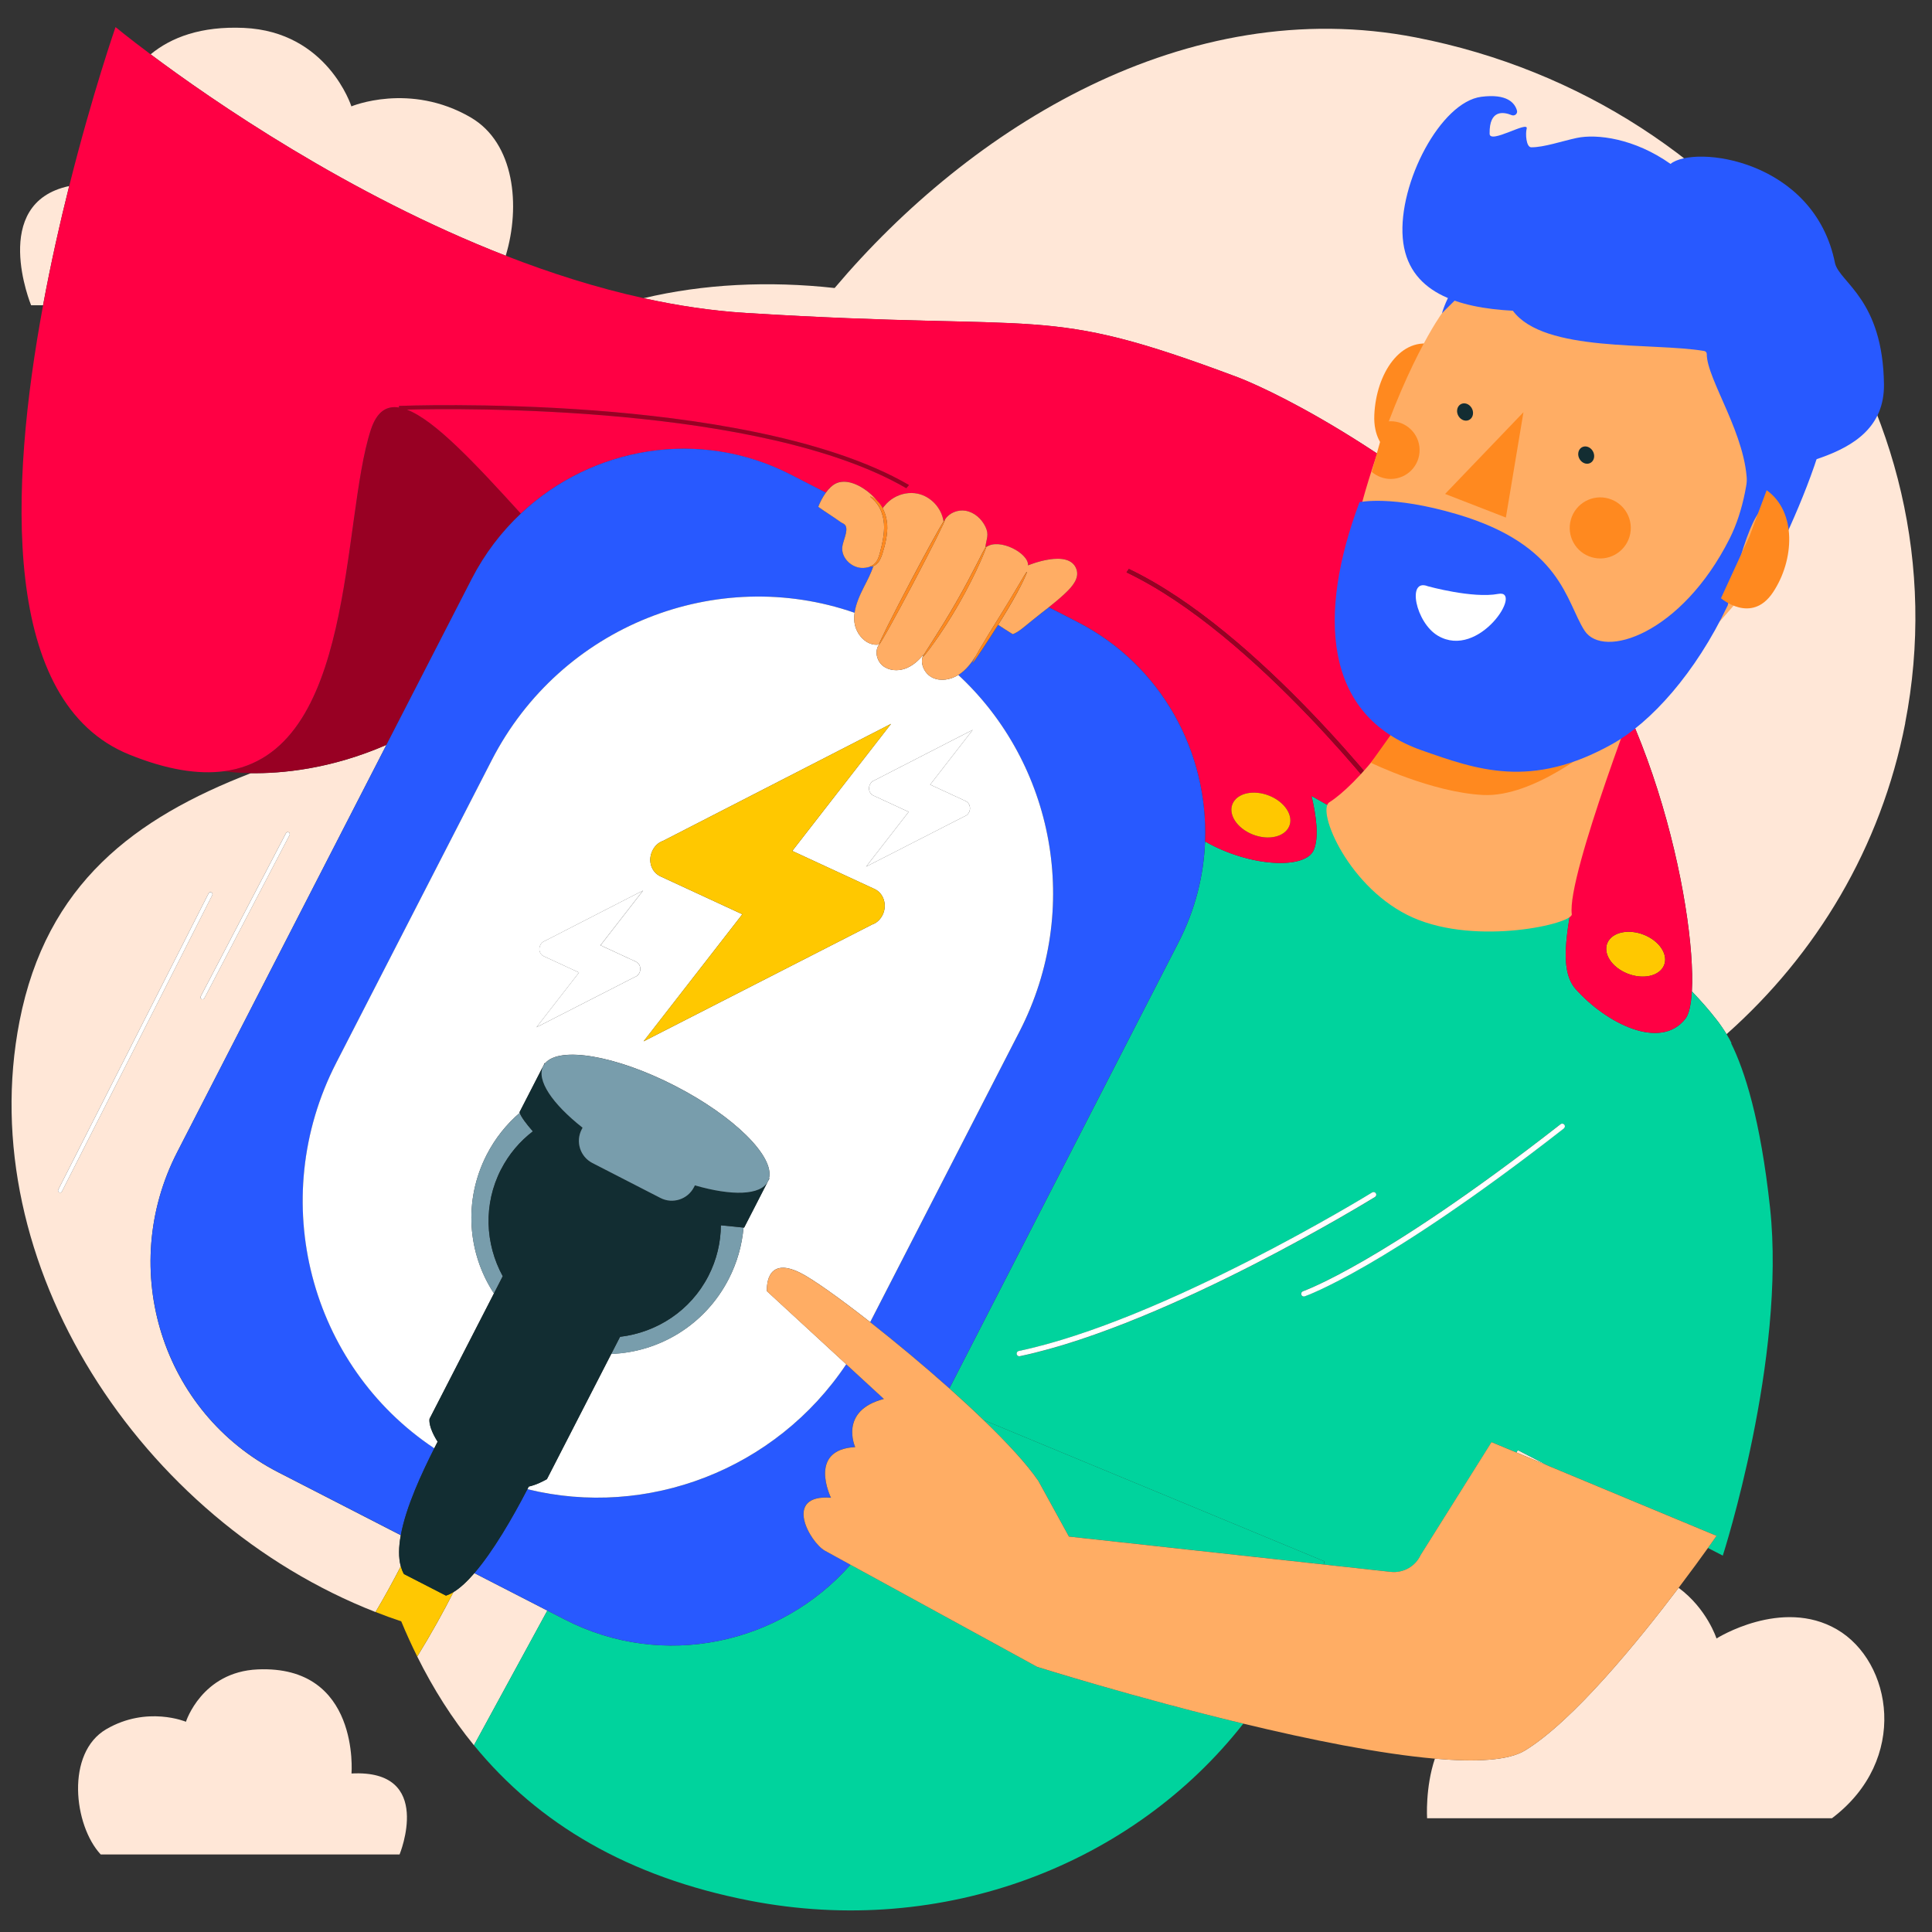
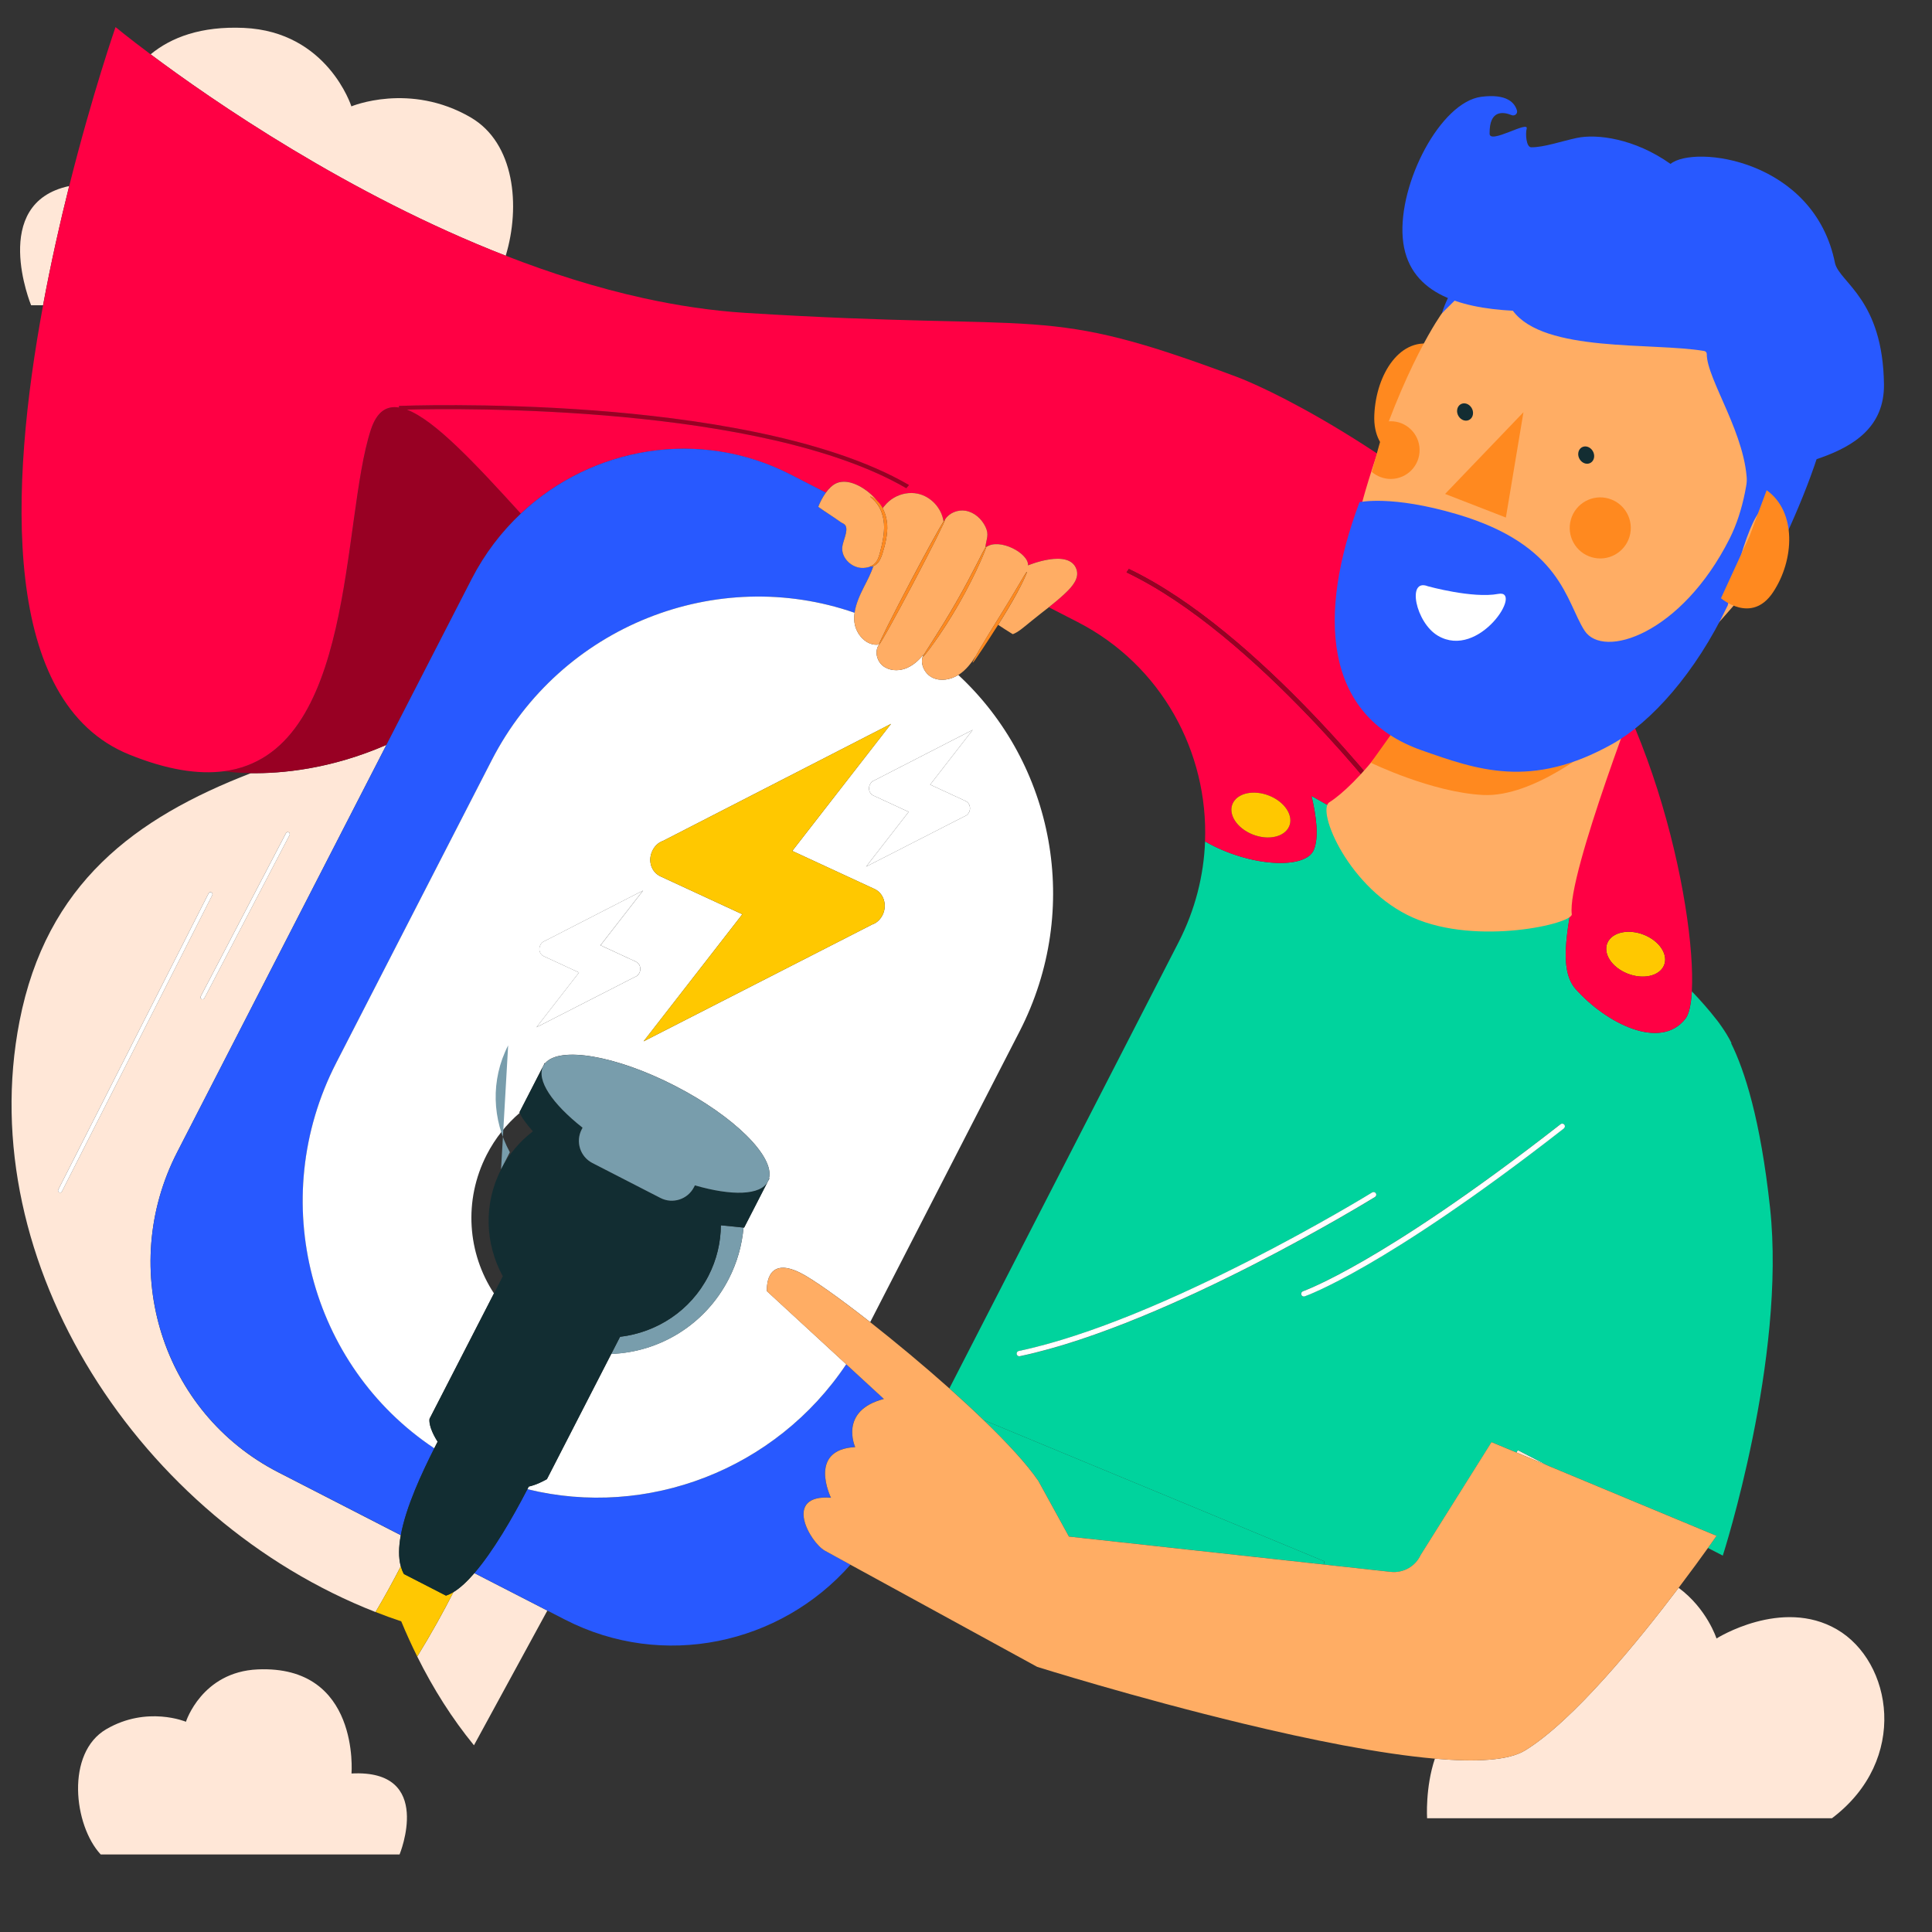
<svg xmlns="http://www.w3.org/2000/svg" id="Calque_1" data-name="Calque 1" viewBox="0 0 500 500">
  <rect x="0" y="0" width="500" height="500" fill="#333333" stroke="none" />
  <defs>
    <style>
      .cls-1 {
        fill: #fff;
      }

      .cls-2 {
        fill: #f04;
      }

      .cls-3 {
        fill: #ffc802;
      }

      .cls-4 {
        fill: #132d32;
      }

      .cls-5 {
        fill: #ffe7d7;
      }

      .cls-6 {
        fill: #ffc800;
      }

      .cls-7 {
        fill: #122d32;
      }

      .cls-8 {
        fill: #ffad64;
      }

      .cls-9 {
        fill: #2859ff;
      }

      .cls-10 {
        fill: #789dac;
      }

      .cls-11 {
        fill: #980023;
      }

      .cls-12 {
        fill: #ff891f;
      }

      .cls-13 {
        fill: #00d39d;
      }
    </style>
  </defs>
  <g>
    <path class="cls-5" d="m8.06,79h3.08c2.03-10.93,4.4-21.42,6.76-30.85-20.73,4.4-9.85,30.85-9.85,30.85Z" />
    <path class="cls-5" d="m121.84,30.4c-15.82-9.21-30.9-2.87-30.9-2.87,0,0-6.14-19.36-27.86-20.31-11.02-.48-18.72,2.41-24.1,6.84,15.92,11.9,51.1,36.24,91.9,52.13,3.89-12.87,2.3-29.19-9.05-35.79Z" />
    <path class="cls-5" d="m103.72,397.32l-31.74-16.3c-30.01-15.42-41.71-52.51-26.12-82.85l54.15-105.4c-14.54,6.35-27.32,7.44-35.09,7.33-30,11.61-52.92,28.57-59.87,64.21-12.21,62.66,31.27,129.07,92.14,152.89,2.47-4.17,4.64-8.16,6.53-11.83-.63-2.27-.55-5.04-.01-8.04Zm-29.71-181.7c.13-.26.45-.36.71-.22.26.13.36.45.22.71l-22.06,42.23c-.09.18-.28.28-.47.28-.08,0-.17-.02-.24-.06-.26-.13-.36-.45-.22-.71l22.06-42.23Zm-58.46,93.03c-.08,0-.16-.02-.24-.06-.26-.13-.36-.45-.23-.71l38.91-76.7c.13-.26.45-.36.71-.23.26.13.36.45.23.71l-38.91,76.7c-.09.18-.28.29-.47.29Z" />
-     <path class="cls-5" d="m493.05,187.16c15.84-81.3-40.83-160.75-126.58-177.46-59.54-11.6-115.33,23.27-150.47,64.84-17.12-1.89-34.04-1.04-49.45,2.64,8.78,1.94,17.64,3.27,26.46,3.82,79.75,4.98,76-2.58,127.21,16.6,0,0,0,0,0,0,0,0,32.43,11.86,76.91,51.24,29.4,26.02,41.96,86.21,40.73,107.73,2.39,2.49,4.51,4.91,6.27,7.19.46.56.97,1.25,1.53,2.09.42.61.81,1.2,1.17,1.79,23.23-20.62,39.96-48.26,46.24-80.47Z" />
    <path class="cls-5" d="m122.77,407.11c-1.85,2.14-3.67,3.86-5.41,4.91-2.6,5.09-5.72,10.76-9.38,16.69,4.17,8.4,9.04,16.07,14.68,22.97l18.99-34.86-18.89-9.7Z" />
    <path class="cls-5" d="m403,223c-1.46.15-2.93.26-4.41.32,2.7,2.02,5.6,4.22,8.6,6.55.31-4.34-.39-7.27-4.19-6.87Z" />
    <polygon class="cls-5" points="392.78 375.27 392.45 375.91 400.69 379.34 392.78 375.27" />
    <path class="cls-5" d="m103.41,479.93s9.09-22.09-12.44-20.95c0,0,2.26-28.09-24.26-26.94-14.49.63-18.59,13.55-18.59,13.55,0,0-10.06-4.23-20.61,1.92-10.55,6.14-8.45,24.89-1.44,32.43h77.35Z" />
    <path class="cls-5" d="m394.63,453.04c-4.26,2.6-12.7,3.02-23.28,2.09-2.52,7.49-2.02,15.43-2.02,15.43h104.78c20.06-15.15,15.58-40.55,1.28-48.87-14.3-8.32-31.16,2.35-31.16,2.35,0,0-2.45-7.69-9.81-13.12-10.5,13.88-27.33,34.53-39.79,42.13Z" />
    <path class="cls-1" d="m52.17,258.57c.08.04.16.06.24.06.19,0,.37-.1.47-.28l22.06-42.23c.13-.26.03-.57-.22-.71-.26-.13-.57-.03-.71.22l-22.06,42.23c-.13.26-.03.57.22.71Z" />
    <path class="cls-1" d="m54.7,230.96c-.26-.13-.57-.03-.71.23l-38.91,76.7c-.13.26-.03.57.23.71.08.04.16.06.24.06.19,0,.38-.11.47-.29l38.91-76.7c.13-.26.03-.57-.23-.71Z" />
    <path class="cls-13" d="m444.12,263.75c-1.76-2.28-3.88-4.7-6.27-7.19-.2,3.47-.75,5.94-1.66,7.09-6.51,8.32-20.51,1.17-28.4-7.67-5.09-5.7-1.16-18.24-.6-26.12-3-2.33-5.9-4.53-8.6-6.55-19.41.82-39.96-6.16-59.17-17.31,1.22,5.09,1.99,10.72.58,13.99-2.19,5.11-16.59,4.4-28.13-2.22-.33,8.81-2.55,17.69-6.85,26.07l-59.32,115.47c3.08,2.75,6.07,5.5,8.86,8.2l88.23,36.58c-.07.27-.14.54-.21.81l17.36,1.91c3.25.36,6.36-1.4,7.74-4.37l18.34-29.21,6.45,2.69.33-.64,7.9,4.07,43.53,18.12s-.8,1.16-2.22,3.14l3.85,1.98s16.45-50.99,12.23-90.01c-2.48-22.94-6.6-35.57-10.06-42.56l.06-.11c-.36-.73-.78-1.5-1.26-2.28-.36-.58-.74-1.18-1.17-1.79-.56-.84-1.07-1.53-1.53-2.09Zm-180.17,87.24s-.1.02-.14.02c-.32,0-.61-.22-.68-.55-.08-.38.16-.74.54-.82,37.48-7.86,90.92-40.7,91.46-41.03.33-.2.75-.1.96.23.2.33.1.75-.23.96-.13.08-13.65,8.4-31.63,17.59-16.61,8.49-40.56,19.47-60.28,23.61Zm73.48-15.47c-.29,0-.56-.18-.66-.47-.13-.36.07-.76.43-.88.05-.02,5.22-1.84,15.98-8.06,9.93-5.74,26.78-16.5,50.69-35.18.3-.24.74-.18.97.12.24.3.18.74-.12.97-24.02,18.77-40.95,29.58-50.93,35.34-10.85,6.26-15.93,8.05-16.15,8.12-.07.03-.15.04-.23.04Z" />
    <path class="cls-11" d="m100.02,192.76l22.05-42.91c3.35-6.52,7.69-12.19,12.74-16.93-12-13.19-22.29-24.18-29.5-26.91,13.39-.35,91.93-1.38,129.26,20.34l.7-.83c-21.46-12.49-56.23-17.39-81.61-19.3-27.46-2.07-50.17-1.18-50.4-1.17l.04.41c-3.29-.53-5.79,1.14-7.31,5.78-7.72,23.63-3.82,83.89-38.04,88.36,1.21.17,3.63.44,7,.49,7.77.11,20.55-.98,35.09-7.33Z" />
    <path class="cls-6" d="m416.57,243.09c-1.97,2.39-.54,6.06,3.19,8.19,3.73,2.13,8.34,1.91,10.3-.48,1.97-2.39.54-6.06-3.19-8.19-3.73-2.13-8.34-1.91-10.3.48Z" />
    <path class="cls-2" d="m95.97,111.24c1.52-4.65,4.01-6.31,7.31-5.78l-.04-.41c.23,0,22.94-.9,50.4,1.17,25.39,1.91,60.15,6.81,81.61,19.3l-.7.83c-37.32-21.72-115.87-20.69-129.26-20.34,7.21,2.73,17.51,13.72,29.5,26.91,18.42-17.33,46.27-22.18,69.83-10.08l9.09,4.67c.79-1.09,1.73-2.02,2.77-2.47,1.82-.78,3.94-.25,5.71.65,1.92.97,3.6,2.38,4.94,4.07.19.19.38.4.57.64.26.32.51.71.73,1.14.15-.24.36-.45.52-.66.68-.82,1.48-1.52,2.4-2.06,1.83-1.07,4.06-1.5,6.14-1.05,3.41.73,6.19,3.74,6.69,7.18.22-.35.37-.54.4-.53,0,0,0,0,0,0,1.08-1.69,3.3-2.58,5.3-2.24,2.27.38,4.17,2.1,5.16,4.18.98,2.06.22,3.09-.05,5.33.16-.27.26-.42.29-.41.02,0,0,.12-.05.3,3.41-2.47,11.05,1.65,10.81,4.74,0,0,10.69-4.47,12.54,1.03.77,2.28-1,4.42-3.13,6.39-1.39,1.29-2.67,2.34-4.02,3.41l7.46,3.83c21.73,11.16,33.84,33.69,32.97,56.78,11.54,6.63,25.94,7.33,28.13,2.22,1.4-3.28.64-8.9-.58-13.99,19.21,11.16,39.76,18.13,59.17,17.31,1.48-.06,2.95-.17,4.41-.32,3.79-.4,4.5,2.53,4.19,6.87-.56,7.88-4.49,20.42.6,26.12,7.9,8.84,21.9,15.99,28.4,7.67.9-1.16,1.46-3.62,1.66-7.09,1.23-21.52-11.34-81.71-40.73-107.73-44.48-39.37-76.91-51.24-76.91-51.24,0,0,0,0,0,0-51.21-19.17-47.46-11.62-127.21-16.6-8.81-.55-17.67-1.89-26.46-3.82-12.13-2.67-24.12-6.49-35.66-10.99C90.09,50.29,54.9,25.96,38.98,14.06c-5.82-4.35-9.08-7.05-9.08-7.05,0,0-5.97,17.13-11.99,41.14-2.37,9.43-4.74,19.92-6.76,30.85C2.39,126.29.16,181.82,33.48,195.29c9.81,3.97,17.84,5.17,24.45,4.31,34.22-4.47,30.32-64.73,38.04-88.36Zm330.9,131.36c3.73,2.13,5.15,5.79,3.19,8.19-1.97,2.39-6.58,2.61-10.3.48-3.73-2.13-5.15-5.79-3.19-8.19,1.96-2.39,6.58-2.61,10.3-.48Zm-93.81-27.81c-1.97,2.39-6.58,2.61-10.3.48-3.73-2.13-5.15-5.79-3.19-8.19,1.96-2.39,6.58-2.61,10.3-.48,3.73,2.13,5.15,5.79,3.19,8.19Zm28.12-5.26l-1.05.53c-.35-.46-35.14-46-68.59-61.93l.6-.89c33.73,16.07,68.69,61.83,69.04,62.29Z" />
    <path class="cls-11" d="m292.14,147.24l-.6.89c33.45,15.93,68.24,61.47,68.59,61.93l1.05-.53c-.35-.46-35.31-46.22-69.04-62.29Z" />
    <path class="cls-6" d="m329.87,206.6c-3.73-2.13-8.34-1.91-10.3.48-1.97,2.39-.54,6.06,3.19,8.19,3.73,2.13,8.34,1.91,10.3-.48,1.97-2.39.54-6.06-3.19-8.19Z" />
-     <path class="cls-13" d="m268.4,431.36c-.33-.18-33.58-18.36-48.3-26.42-18.2,20.65-48.51,27.25-73.85,14.23l-4.6-2.36-18.99,34.86c16.7,20.42,40.04,34.11,71.27,40.2,50.42,9.83,99.4-9.49,127.84-45.8-28.15-6.78-53.37-14.69-53.37-14.69h0Z" />
    <path class="cls-13" d="m268.72,383.25l7.92,14.41,65.92,7.23c.07-.27.14-.54.21-.81l-88.23-36.58c6.08,5.87,11.21,11.4,14.17,15.74Z" />
    <path class="cls-3" d="m115.41,412.93l-10.81-5.55-.07-.04c-.34-.61-.6-1.27-.8-1.98-1.89,3.67-4.07,7.66-6.53,11.83,2.19.86,4.4,1.67,6.64,2.41,1.29,3.13,2.68,6.16,4.14,9.11,3.65-5.93,6.77-11.59,9.38-16.69-.66.4-1.31.71-1.95.91Z" />
    <path class="cls-9" d="m87.02,275.07l40.24-78.32c17.92-34.87,58.3-50.55,93.92-38.16.32-2.32,1.36-4.58,2.43-6.71.85-1.7,1.83-3.5,2.43-5.38-.46.18-.75.16-.8.12-.78.27-1.59.41-2.42.34-2.68-.21-5.11-2.71-4.84-5.39.15-1.54,1.61-4.2.84-5.55-.29-.51-.79-.58-1.27-.92-2.27-1.62-3.51-2.31-5.78-3.94.43-1.14,1.11-2.49,1.96-3.67l-9.09-4.67c-23.56-12.1-51.4-7.25-69.83,10.08-5.04,4.74-9.39,10.41-12.74,16.93l-22.05,42.91-54.15,105.4c-15.59,30.34-3.89,67.43,26.12,82.85l31.74,16.3c1.34-7.37,5.46-16.15,8.67-22.51-32.12-21.39-43.61-64.24-25.37-99.74Z" />
-     <path class="cls-9" d="m278.9,160.99l-7.46-3.83c-1.4,1.11-2.87,2.24-4.61,3.65-1.97,1.6-3.38,2.85-4.71,3.32,1.05.61,0,0,0,0,0,0,0,0,0,0-.1-.06-.21-.12-.35-.2-.96-.56-2.78-1.77-3.45-2.22-1.61,2.55-3.1,4.81-4.23,6.52-1.37,2.06-2.24,3.32-2.34,3.26-.06-.04.24-.68.81-1.73-1.18,1.86-2.55,3.63-4.38,4.83-.06.04-.12.07-.18.1,24.71,22.9,32.18,60.51,15.87,92.25l-38.66,75.24c6.45,5.06,13.68,11.06,20.48,17.13l59.32-115.47c4.3-8.37,6.52-17.26,6.85-26.07.88-23.1-11.24-45.62-32.97-56.78Z" />
    <path class="cls-9" d="m136.47,385.42c-3.84,7.4-8.84,16.03-13.71,21.69l18.89,9.7,4.6,2.36c25.35,13.02,55.66,6.42,73.85-14.23-3.47-1.9-5.91-3.24-6.64-3.65-3.84-2.13-10.97-14.64,1.58-13.7,0,0-6.14-12.46,6.27-13.1,0,0-4.31-9.43,7.42-12.46l-9.74-8.97c-18.26,27.33-51.51,39.98-82.53,32.34Z" />
    <path class="cls-1" d="m247.99,174.69c-1.98,1.23-4.56,1.7-6.66.69-2.16-1.04-3.44-3.9-2.3-6.01-1.29,1.58-2.87,3-4.8,3.68-1.92.68-4.23.52-5.8-.78-1.57-1.3-2.13-3.83-.92-5.48-3.16.55-6.01-2.57-6.38-5.75-.09-.82-.07-1.64.04-2.45-35.62-12.39-76.01,3.29-93.92,38.16l-40.24,78.32c-18.24,35.5-6.75,78.36,25.37,99.74.3-.59.59-1.16.87-1.71-1.61-2.5-2.28-4.71-2.1-5.91l16.68-32.47c-6.8-10.33-7.96-24.01-1.86-35.89,2.19-4.26,5.12-7.9,8.54-10.83-.02-.05-.05-.11-.06-.17l6.53-12.71.09.05c3.74-4.47,18.32-2.02,33.62,5.84,15.3,7.86,25.79,18.29,24.33,23.93l.09.05-.38.75s0,0,0,0c0,0,0,0,0,0l-6.14,11.96c-.05,0-.11-.01-.16-.02-.39,4.51-1.64,9.03-3.84,13.31-6.12,11.92-17.98,18.95-30.39,19.39l-16.65,32.41c-1.1.6-2.65,1.45-4.72,1.93-.11.22-.23.45-.35.68,31.02,7.64,64.27-5.02,82.53-32.34l-20.52-18.9s-.77-9.47,8.66-4.74c3.19,1.6,10.01,6.43,18.06,12.74l38.66-75.24c16.31-31.74,8.84-69.35-15.87-92.25Zm-83.4,74.2c1,.46,1.42,1.75.92,2.83-.22.48-.64.94-1.2,1.12l-25.47,13.02,11.01-14.17-9.12-4.22c-1-.46-1.45-1.69-.92-2.83.22-.48.64-.94,1.2-1.12l25.42-13.05-11.01,14.17,9.18,4.25Zm63.89-12.23c-.52,1.12-1.48,2.19-2.78,2.61l-59.14,30.23,25.56-32.89-21.18-9.8c-2.32-1.08-3.36-3.92-2.13-6.58.52-1.12,1.48-2.19,2.78-2.61l59.01-30.29-25.56,32.89,21.31,9.86c2.32,1.08,3.29,4.06,2.13,6.58Zm22.34-26.52c-.22.48-.64.94-1.2,1.12l-25.47,13.02,11.01-14.17-9.12-4.22c-1-.46-1.45-1.69-.92-2.83.22-.48.64-.94,1.2-1.12l25.42-13.05-11.01,14.17,9.18,4.25c1,.46,1.42,1.75.92,2.83Z" />
-     <path class="cls-10" d="m129.67,302.64c2.05-3.98,4.89-7.29,8.23-9.85-1.79-2.03-3.02-3.72-3.4-4.78-3.42,2.94-6.35,6.57-8.54,10.83-6.1,11.88-4.94,25.55,1.86,35.89l2.28-4.45c-4.56-8.35-5.06-18.65-.44-27.65Z" />
+     <path class="cls-10" d="m129.67,302.64l2.28-4.45c-4.56-8.35-5.06-18.65-.44-27.65Z" />
    <path class="cls-10" d="m186.56,317.11c-.03,4.43-1.07,8.91-3.22,13.1-4.64,9.04-13.37,14.63-22.87,15.76l-2.28,4.44c12.41-.45,24.26-7.47,30.39-19.39,2.2-4.28,3.45-8.8,3.84-13.31-1.73-.2-3.71-.37-5.86-.59Z" />
    <path class="cls-7" d="m136.82,384.74c2.06-.48,3.61-1.33,4.72-1.93l16.65-32.41,2.28-4.44c9.5-1.12,18.23-6.72,22.87-15.76,2.15-4.19,3.19-8.67,3.22-13.1,2.15.21,4.12.39,5.86.59.05,0,.11.01.16.02l6.14-11.96c-1.86,3.62-9.34,3.79-18.89,1.01l-.24.47c-1.63,3.17-5.51,4.42-8.68,2.79l-17.6-9.04c-3.16-1.63-4.41-5.51-2.79-8.68l.24-.47c-7.82-6.16-12.04-12.32-10.17-15.95.13-.25.3-.48.48-.7l-.09-.05-6.53,12.71c.02.05.04.11.06.17.38,1.05,1.61,2.75,3.4,4.78-3.35,2.56-6.19,5.87-8.23,9.85-4.62,8.99-4.12,19.29.44,27.65l-2.28,4.45-16.68,32.47c-.18,1.2.49,3.4,2.1,5.91-.28.54-.57,1.12-.87,1.71-3.2,6.35-7.33,15.13-8.67,22.51-.54,3-.62,5.76.01,8.04.2.71.46,1.38.8,1.98l.07.04,10.81,5.55c.63-.2,1.28-.5,1.95-.91,1.74-1.05,3.56-2.77,5.41-4.91,4.87-5.65,9.87-14.29,13.71-21.69.12-.23.23-.45.35-.68Z" />
    <path class="cls-7" d="m199.11,305.01l-.09-.05c-.07.28-.16.54-.29.8l.38-.75Z" />
    <path class="cls-10" d="m150.77,291.84l-.24.47c-1.63,3.17-.38,7.05,2.79,8.68l17.6,9.04c3.16,1.63,7.05.38,8.68-2.79l.24-.47c9.56,2.77,17.03,2.61,18.89-1.01,0,0,0,0,0,0,0,0,0,0,0,0,.13-.25.22-.52.29-.8,1.46-5.64-9.02-16.07-24.33-23.93-15.3-7.86-29.88-10.31-33.62-5.84-.18.22-.35.45-.48.7-1.86,3.63,2.36,9.79,10.17,15.95Z" />
    <path class="cls-1" d="m249.91,207.31l-9.18-4.25,11.01-14.17-25.42,13.05c-.56.18-.97.64-1.2,1.12-.53,1.14-.08,2.37.92,2.83l9.12,4.22-11.01,14.17,25.47-13.02c.56-.18.97-.64,1.2-1.12.5-1.08.08-2.37-.92-2.83Z" />
    <path class="cls-1" d="m141,243.52c-.56.18-.97.64-1.2,1.12-.53,1.14-.08,2.37.92,2.83l9.12,4.22-11.01,14.17,25.47-13.02c.56-.18.97-.64,1.2-1.12.5-1.08.08-2.37-.92-2.83l-9.18-4.25,11.01-14.17-25.42,13.05Z" />
    <path class="cls-6" d="m226.35,230.08l-21.31-9.86,25.56-32.89-59.01,30.29c-1.29.42-2.26,1.5-2.78,2.61-1.23,2.65-.19,5.5,2.13,6.58l21.18,9.8-25.56,32.89,59.14-30.23c1.29-.42,2.26-1.5,2.78-2.61,1.16-2.51.19-5.5-2.13-6.58Z" />
    <path class="cls-8" d="m262.12,164.13s0,0,0,0c0,0,1.05.61,0,0Z" />
    <path class="cls-8" d="m211.77,131.17c2.27,1.62,3.51,2.31,5.78,3.94.48.34.98.41,1.27.92.77,1.35-.69,4-.84,5.55-.27,2.68,2.16,5.17,4.84,5.39.83.07,1.64-.07,2.42-.34,0,0-.02,0-.02-.01-.06-.1,1.26-.32,1.99-2.01.37-.81.6-1.91.9-3.11.28-1.2.55-2.53.65-3.93.26-2.81-.5-5.31-1.53-6.82-1.01-1.53-2.07-2.1-1.99-2.22.01-.07.89.21,1.9,1.24-1.34-1.68-3.03-3.09-4.94-4.07-1.76-.9-3.89-1.43-5.71-.65-1.04.45-1.98,1.38-2.77,2.47-.85,1.17-1.53,2.53-1.96,3.67Z" />
    <path class="cls-8" d="m229.58,137.61c-.11,1.47-.41,2.84-.74,4.06-.34,1.21-.63,2.3-1.11,3.19-.47.89-1.15,1.42-1.67,1.63-.01,0-.02,0-.03.01-.6,1.88-1.57,3.69-2.43,5.38-1.07,2.13-2.11,4.38-2.43,6.71-.11.81-.14,1.62-.04,2.45.37,3.19,3.22,6.3,6.38,5.75-1.21,1.65-.65,4.18.92,5.48,1.58,1.3,3.88,1.46,5.8.78,1.92-.68,3.51-2.1,4.8-3.68-1.14,2.11.14,4.97,2.3,6.01,2.1,1.01,4.67.54,6.66-.69.06-.04.12-.07.18-.1,1.83-1.2,3.2-2.97,4.38-4.83.28-.52.63-1.13,1.04-1.84,1.24-2.14,3.04-5.05,5.03-8.26,1.99-3.2,3.75-6.12,5-8.26,1.25-2.13,2.02-3.46,2.13-3.4.1.05-.49,1.47-1.61,3.68-1.12,2.21-2.81,5.2-4.81,8.41-.34.55-.68,1.08-1.01,1.61.68.45,2.5,1.66,3.45,2.22.14.08.25.15.35.2,1.33-.47,2.75-1.72,4.71-3.32,1.74-1.42,3.21-2.54,4.61-3.65,1.34-1.07,2.63-2.12,4.02-3.41,2.13-1.97,3.9-4.1,3.13-6.39-1.86-5.5-12.54-1.03-12.54-1.03.25-3.09-7.4-7.21-10.81-4.74-.18.61-.77,2.12-1.72,4.23-1.23,2.74-3.07,6.46-5.35,10.45-2.28,3.98-4.56,7.45-6.31,9.9-1.74,2.45-2.92,3.88-3.01,3.82-.1-.07.91-1.62,2.53-4.15,1.61-2.52,3.8-6.03,6.07-9.98,2.27-3.96,4.18-7.62,5.54-10.29.95-1.87,1.64-3.23,2.01-3.87.27-2.24,1.03-3.28.05-5.33-.99-2.08-2.89-3.79-5.16-4.18-2.01-.34-4.23.55-5.3,2.24.18.15-3.47,7.46-8.17,16.37-4.72,8.94-8.7,16.1-8.9,15.99-.2-.11,3.46-7.44,8.17-16.38,3.94-7.47,7.36-13.68,8.5-15.46-.5-3.45-3.28-6.46-6.69-7.18-2.08-.44-4.31-.02-6.14,1.05-.92.54-1.73,1.24-2.4,2.06-.17.2-.37.42-.52.66.83,1.57,1.36,3.75,1.14,6.08Z" />
    <path class="cls-12" d="m235.69,150.41c-4.72,8.94-8.37,16.27-8.17,16.38.2.11,4.19-7.05,8.9-15.99,4.7-8.91,8.35-16.22,8.17-16.37,0,0,0,0,0,0-.03-.02-.18.18-.4.53-1.14,1.78-4.56,7.99-8.5,15.46Z" />
    <path class="cls-12" d="m247.45,155.86c-2.27,3.96-4.46,7.46-6.07,9.98-1.61,2.52-2.63,4.08-2.53,4.15.09.06,1.27-1.37,3.01-3.82,1.74-2.45,4.02-5.92,6.31-9.9,2.28-3.98,4.12-7.7,5.35-10.45.95-2.11,1.54-3.62,1.72-4.23.05-.18.07-.29.05-.3-.03-.01-.14.14-.29.41-.37.64-1.05,2-2.01,3.87-1.36,2.67-3.27,6.33-5.54,10.29Z" />
    <path class="cls-12" d="m264.13,151.69c1.13-2.21,1.71-3.63,1.61-3.68-.11-.05-.87,1.27-2.13,3.4-1.25,2.13-3.01,5.05-5,8.26-1.99,3.21-3.79,6.11-5.03,8.26-.41.71-.75,1.32-1.04,1.84-.58,1.06-.88,1.69-.81,1.73.1.06.97-1.2,2.34-3.26,1.13-1.71,2.62-3.97,4.23-6.52.33-.53.67-1.06,1.01-1.61,1.99-3.21,3.69-6.2,4.81-8.41Z" />
    <path class="cls-12" d="m225.24,128.51c-.08.12.98.69,1.99,2.22,1.02,1.51,1.78,4.01,1.53,6.82-.1,1.4-.37,2.73-.65,3.93-.3,1.2-.53,2.3-.9,3.11-.74,1.7-2.05,1.91-1.99,2.01,0,0,.02,0,.02.01.05.04.34.06.8-.12.01,0,.02,0,.03-.01.52-.21,1.2-.75,1.67-1.63.48-.88.77-1.98,1.11-3.19.33-1.22.63-2.58.74-4.06.22-2.33-.31-4.51-1.14-6.08-.23-.43-.47-.81-.73-1.14-.19-.25-.38-.45-.57-.64-1.01-1.03-1.88-1.31-1.9-1.24Z" />
    <path class="cls-8" d="m400.69,379.34l-8.24-3.43-6.45-2.69-18.34,29.21c-1.38,2.97-4.49,4.72-7.74,4.37l-17.36-1.91-65.92-7.23-7.92-14.41c-2.97-4.34-8.09-9.88-14.17-15.74-2.79-2.69-5.78-5.45-8.86-8.2-6.81-6.07-14.04-12.07-20.48-17.13-8.05-6.31-14.86-11.14-18.06-12.74-9.43-4.74-8.66,4.74-8.66,4.74l20.52,18.9,9.74,8.97c-11.73,3.03-7.42,12.46-7.42,12.46-12.42.64-6.27,13.1-6.27,13.1-12.54-.94-5.42,11.56-1.58,13.7.73.41,3.17,1.75,6.64,3.65,14.71,8.06,47.97,26.24,48.3,26.42h0s25.21,7.93,53.37,14.7c17.1,4.12,35.29,7.82,49.57,9.06,10.59.92,19.03.5,23.28-2.09,12.45-7.59,29.29-28.25,39.79-42.13,3.24-4.28,5.87-7.9,7.59-10.31,1.42-1.98,2.22-3.14,2.22-3.14l-43.53-18.12Z" />
    <path class="cls-1" d="m356.08,308.83c-.2-.33-.63-.43-.96-.23-.54.33-53.98,33.16-91.46,41.03-.38.08-.62.45-.54.82.07.33.36.55.68.55.05,0,.1,0,.14-.02,19.72-4.14,43.66-15.12,60.28-23.61,17.98-9.19,31.49-17.51,31.63-17.59.33-.2.43-.63.23-.96Z" />
    <path class="cls-1" d="m404.73,292.03c.3-.24.36-.67.12-.97-.24-.3-.67-.36-.97-.12-23.91,18.68-40.76,29.44-50.69,35.18-10.76,6.22-15.93,8.04-15.98,8.06-.36.13-.55.52-.43.88.1.29.37.47.66.47.08,0,.15-.01.23-.04.21-.07,5.3-1.86,16.15-8.12,9.98-5.76,26.91-16.57,50.93-35.34Z" />
  </g>
  <g>
    <path class="cls-12" d="m368.13,101.64l-3.37,18.08s-9.55-1.52-9.09-12.31c.46-10.79,6.87-20.54,15.68-18.15l-3.22,12.38Z" />
    <path class="cls-8" d="m425.66,174.71s-20.26,51.97-18.88,61.88c.34,2.44-24.4,8.23-41.03.92-16.63-7.31-25.14-27.73-21.72-29.88,6.85-4.3,20.87-20.46,25.19-35.56,4.32-15.11,56.44,2.65,56.44,2.65" />
    <path class="cls-12" d="m413.21,192.68s-16.12,13.75-29.41,13.06c-13.29-.68-29.02-8.34-29.02-8.34l9.64-13.5s31.22,14.96,48.79,8.77" />
    <path class="cls-8" d="m373.16,81.09s-9.83,13.42-19.02,43.34c-9.19,29.92-5.93,43.96,7.67,62.09,13.6,18.12,54.85,5.69,73.96-15.52,19.11-21.22,29.21-27.57,26.11-68.18-3.1-40.61-58.26-71.53-88.72-21.73" />
    <polygon class="cls-12" points="394.27 106.68 389.72 133.94 373.99 127.83 394.27 106.68" />
    <path class="cls-4" d="m381.2,107.21c-.17,1.2-1.22,1.9-2.35,1.58-1.13-.33-1.91-1.56-1.74-2.75.17-1.19,1.22-1.9,2.35-1.58,1.13.33,1.91,1.56,1.74,2.75" />
    <path class="cls-4" d="m412.55,118.36c-.17,1.2-1.22,1.9-2.35,1.58-1.13-.33-1.91-1.56-1.74-2.75.17-1.19,1.22-1.9,2.35-1.58,1.13.33,1.91,1.56,1.74,2.75" />
    <path class="cls-12" d="m421.74,138.81c-1.21,4.2-5.59,6.62-9.78,5.41-4.2-1.21-6.62-5.59-5.41-9.78,1.21-4.2,5.59-6.62,9.78-5.41,4.19,1.21,6.62,5.59,5.41,9.78" />
    <path class="cls-12" d="m358.7,109.12c.36-.06.74-.09,1.12-.1,4.12-.06,7.51,3.24,7.57,7.36.06,4.13-3.24,7.51-7.36,7.57-1.89.03-3.68-.68-5.01-1.82,1.31-4.87,2.34-8.57,3.69-13.02" />
    <path class="cls-9" d="m373.16,81.09s18.41-19.23,27.77-20.22c11.33-1.2,11.68,10.89,21.81,11.62,10.12.73,20.95-.44,27.8,10.05,7.49,11.48,5.66,68.79,10.39,58.79,6.13-12.96,12.51-29.08,12.93-39.69.36-8.94-2.23-16.14-8.24-25.21-9.5-14.32-27.23-20.92-39.76-24.05-12.53-3.13-46.35,7.6-52.69,28.71Z" />
    <path class="cls-9" d="m351.82,129.97s8.23-1.92,25.26,3.11c27.1,8,28.16,22.62,32.99,30.11,4.83,7.49,25.07.93,37.54-23.77,7.4-14.67,5.8-36.16,2.77-43.16-3.03-7.01-8.92-6.2-33.93-9.88-25-3.68-41.78-13.62-44.84-19.97-8.25-17.13,8.89-36.3,32.61-19.93,12.01-7.19,29.5-1.55,37.41,9.76,31.54,4.86,37.06,33.85,18.78,73.86-4.24-.22-7.2,1.19-13.28,26.58-8.38,17.64-19.89,30.26-29.78,35.82-21.12,11.86-35.19,6.67-49.42,1.68-25.51-8.96-26.95-35.2-16.1-64.2" />
    <path class="cls-1" d="m369.53,151.72s11.59,3.23,18.22,1.98c6.63-1.26-4.94,17.1-15.62,10.83-5.77-3.39-8.12-14.98-2.6-12.81" />
    <path class="cls-9" d="m452.12,125.75c.12-12.95-10.46-27.56-10.41-34.15,0-.38-.28-.69-.65-.76-13.37-2.28-41.48.51-49.53-10.42-14.02-.74-27.33-4.63-28.5-18.83-1.17-14.21,9.8-35.18,20.32-36.54,6.74-.87,8.7,1.64,9.24,3.56.23.8-.59,1.5-1.36,1.19-2.15-.88-5.8-1.47-5.72,4.74-.14,2.98,10.22-3.51,9.59-1.22-.35,1.28-.14,4.79,1.19,4.8,3.24.03,7.98-1.61,11.78-2.42,5.19-1.1,14.92.11,24.26,6.72,6.16-5.01,37.27-1.18,42.59,25.78,1.38,5.05,12.36,9.33,12.65,31.25.28,21.92-31.4,19.76-35.45,26.31Z" />
    <path class="cls-12" d="m452.81,138.68l-7.42,16.14s7.88,6.83,13.45-1.51c5.57-8.34,6.18-20.87-1.63-26.44l-4.41,11.81Z" />
  </g>
</svg>